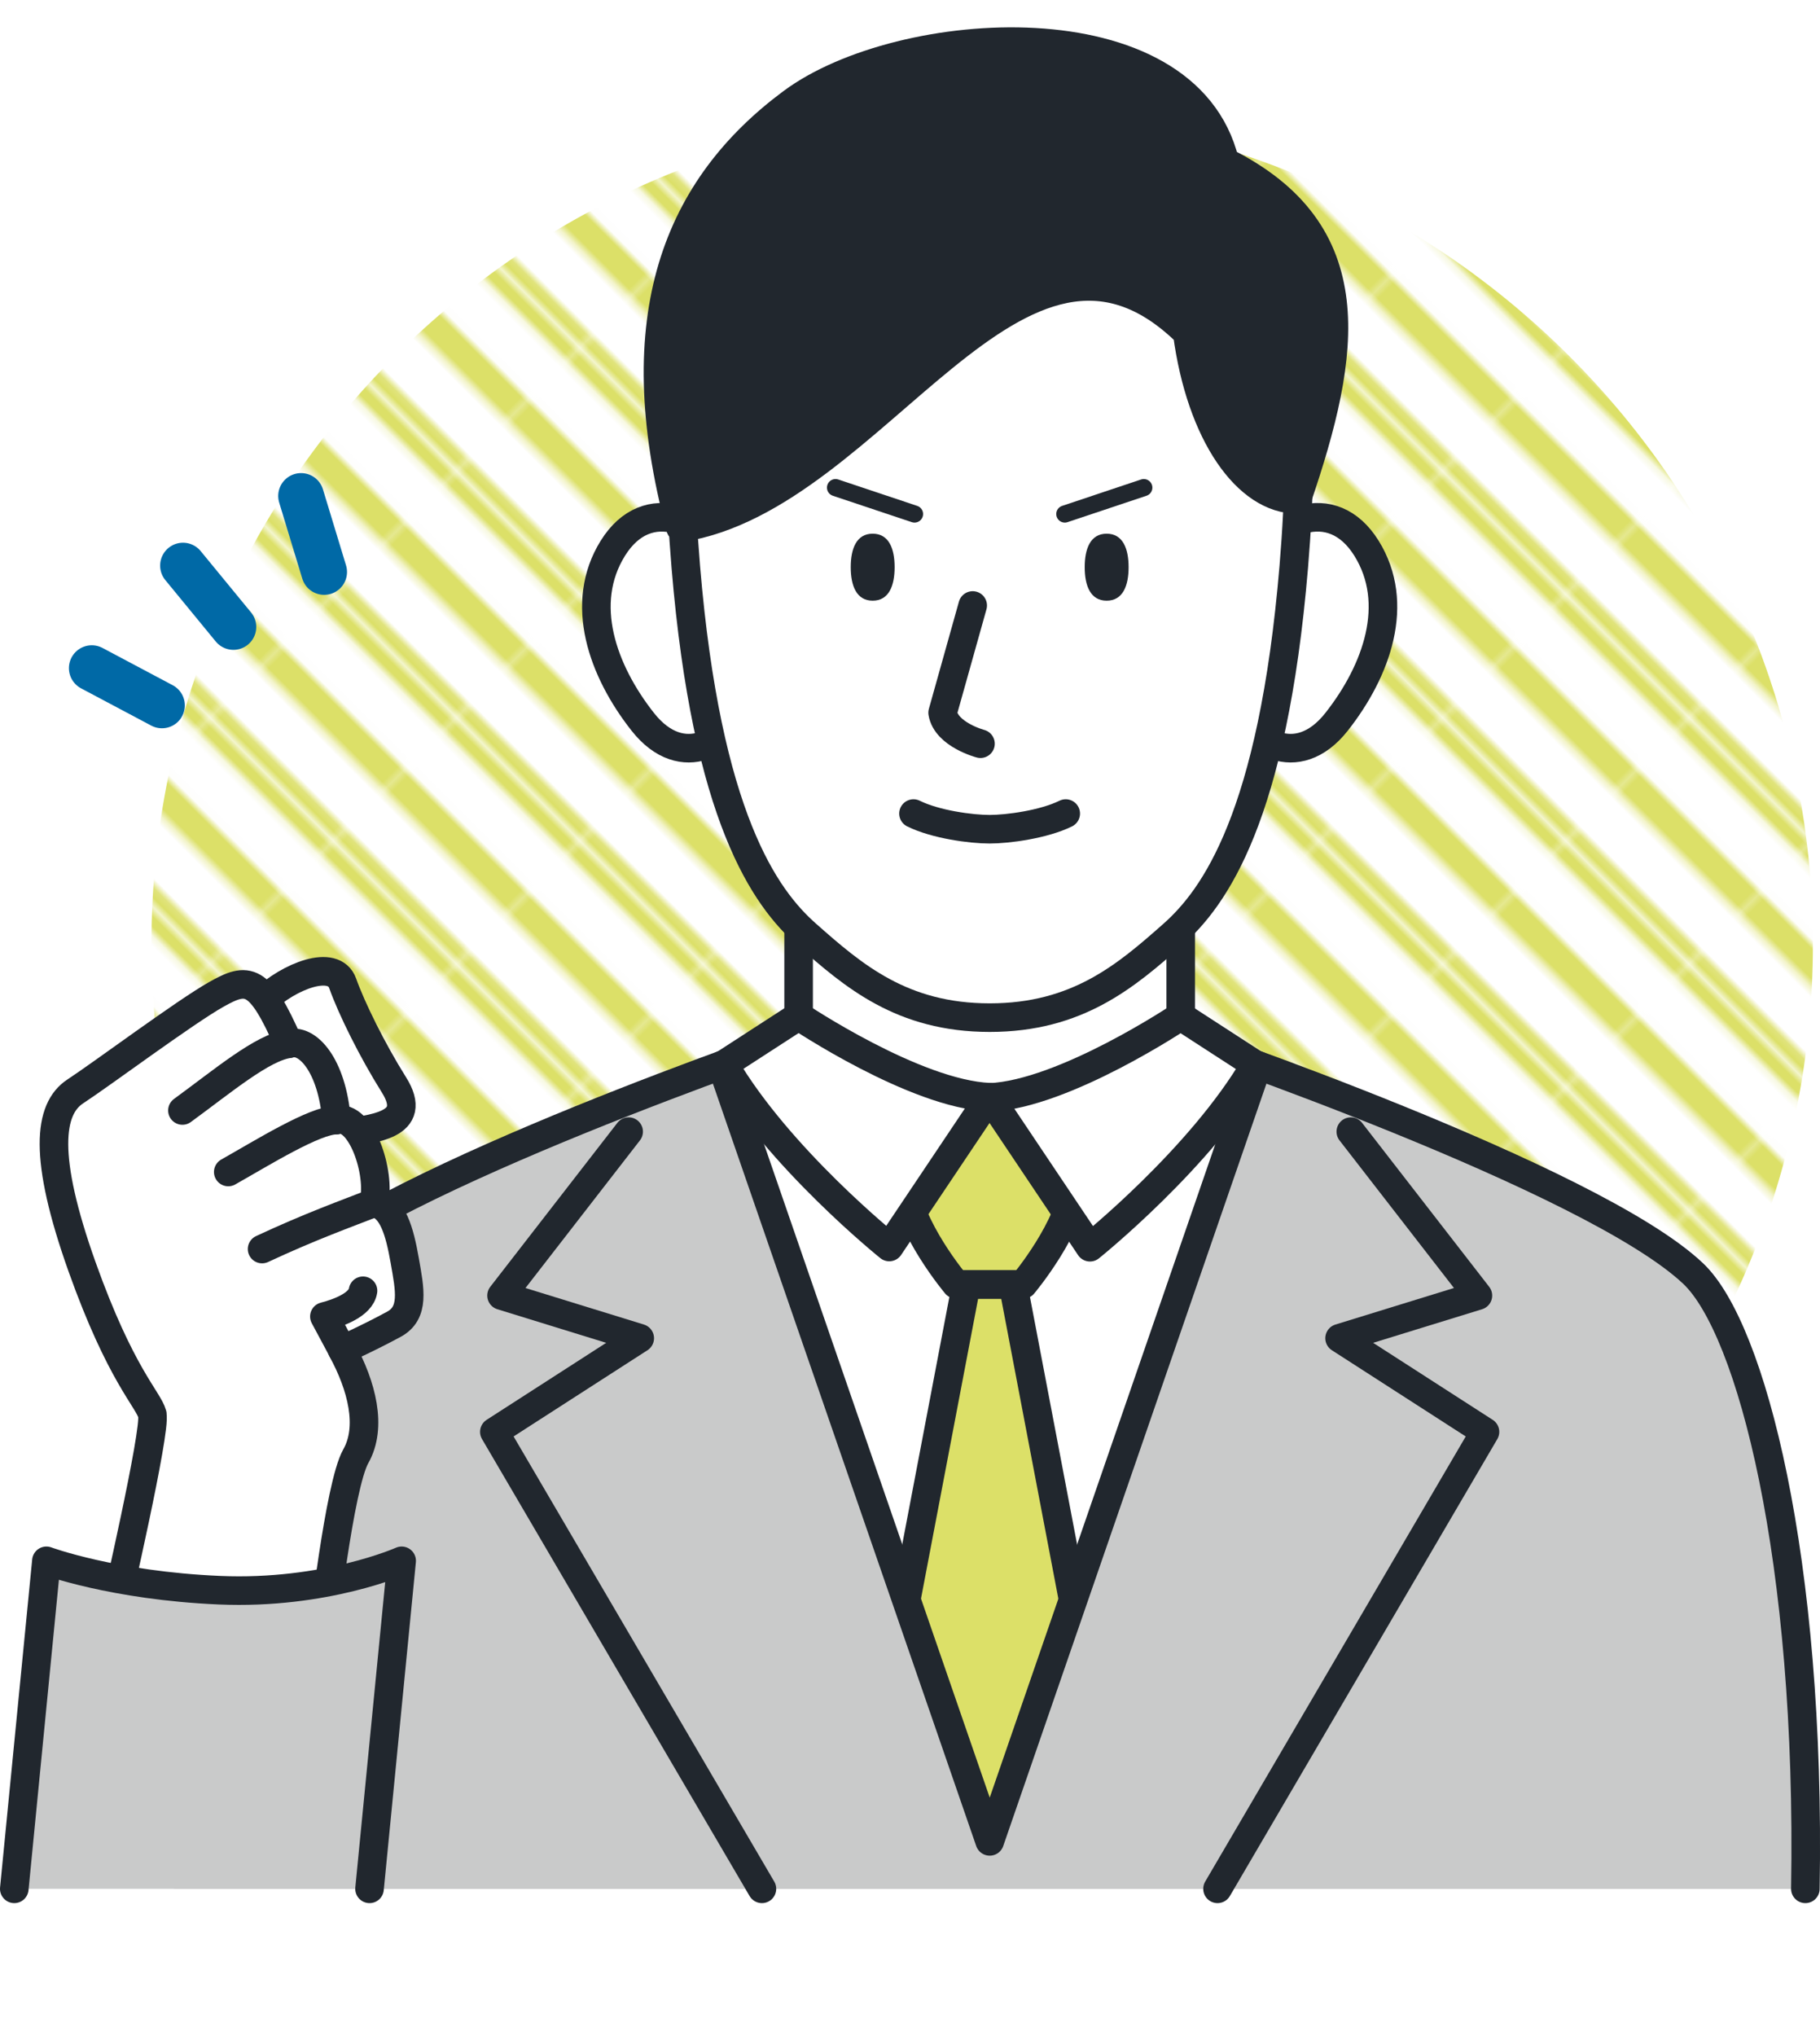
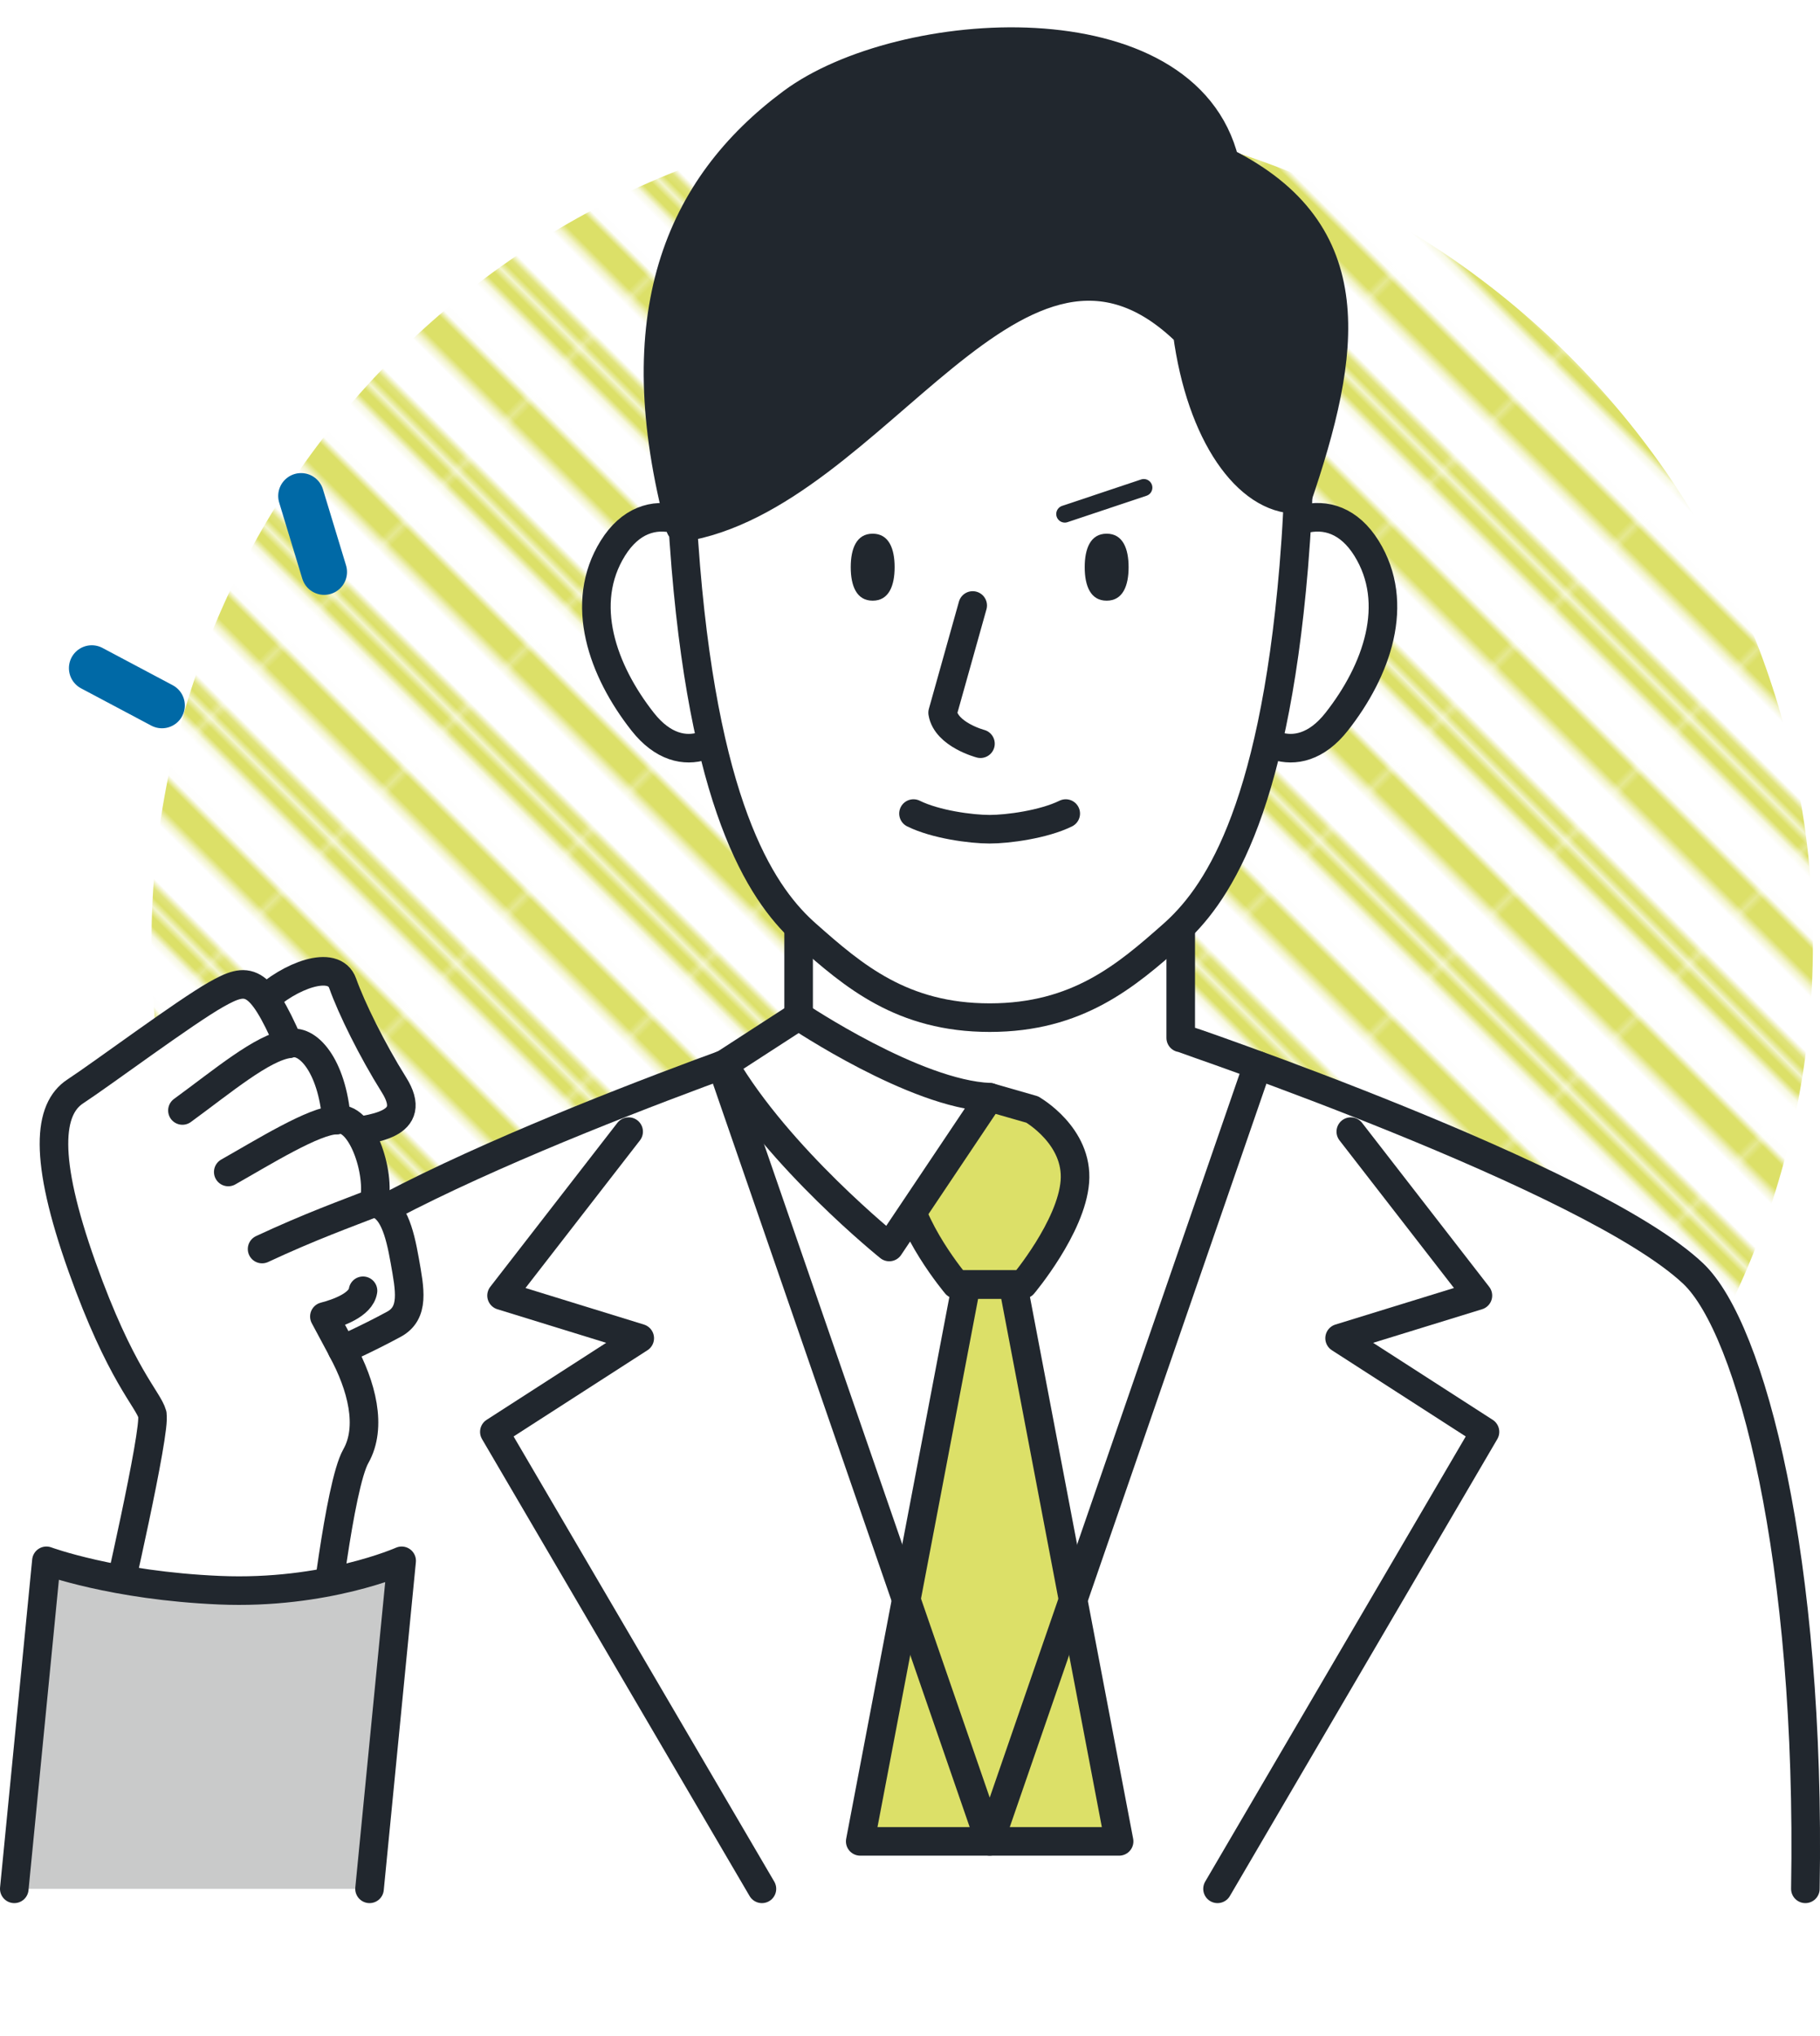
<svg xmlns="http://www.w3.org/2000/svg" id="_レイヤー_2" data-name="レイヤー 2" viewBox="0 0 159.23 178.09">
  <defs>
    <style>
      .cls-1 {
        stroke: #0069a6;
        stroke-width: 4px;
      }

      .cls-1, .cls-2, .cls-3, .cls-4 {
        fill: none;
      }

      .cls-1, .cls-5, .cls-6, .cls-3, .cls-4 {
        stroke-linecap: round;
        stroke-linejoin: round;
      }

      .cls-7, .cls-5 {
        fill: #fff;
      }

      .cls-5, .cls-6, .cls-3 {
        stroke-width: 2.5px;
      }

      .cls-5, .cls-6, .cls-3, .cls-4 {
        stroke: #21272e;
      }

      .cls-6, .cls-8 {
        fill: #dce068;
      }

      .cls-9 {
        fill: #c9caca;
      }

      .cls-4 {
        stroke-width: 1.5px;
      }

      .cls-10 {
        fill: url(#_新規パターンスウォッチ_24_コピ_3);
      }

      .cls-11 {
        fill: #21272e;
      }
    </style>
    <pattern id="_新規パターンスウォッチ_24_コピ_3" data-name="新規パターンスウォッチ 24 コピ 3" x="0" y="0" width="24.33" height="24.74" patternTransform="translate(-9007.71 -3937.8) rotate(135) scale(.61)" patternUnits="userSpaceOnUse" viewBox="0 0 24.33 24.74">
      <g>
        <rect class="cls-2" x="0" y="0" width="24.33" height="24.74" />
        <g>
          <rect class="cls-7" x="18.25" y="0" width="12.16" height="24.74" />
          <rect class="cls-8" x="22.14" y="0" width="4.37" height="24.74" />
        </g>
        <g>
          <rect class="cls-7" x="6.08" y="0" width="12.16" height="24.74" />
          <rect class="cls-8" x="9.98" y="0" width="4.37" height="24.74" />
        </g>
        <g>
          <rect class="cls-7" x="-6.08" y="0" width="12.16" height="24.74" />
          <rect class="cls-8" x="-2.18" y="0" width="4.37" height="24.74" />
        </g>
      </g>
    </pattern>
  </defs>
  <g id="_レイヤー_1-2" data-name="レイヤー 1">
    <g>
      <path class="cls-10" d="M158.61,82.56c0,20.07-8.14,38.24-21.29,51.39s-31.32,21.29-51.39,21.29-38.24-8.14-51.39-21.29c-13.15-13.15-21.29-31.32-21.29-51.39s8.14-38.24,21.29-51.39c13.15-13.15,31.32-21.29,51.39-21.29s38.24,8.14,51.39,21.29c13.15,13.15,21.29,31.32,21.29,51.39Z" />
      <rect class="cls-2" x="40.46" width="93.82" height="178.09" />
      <g>
        <g>
          <path class="cls-7" d="M148.13,111.4c-8.88-8.39-44.77-20.6-44.83-20.61v-13.49h-33.43v13.49c-.06,0-35.95,12.22-44.83,20.61-5.09,4.81-10.32,24.99-9.82,53.82h142.72c.5-28.83-4.73-49.01-9.82-53.82Z" />
          <path class="cls-7" d="M148.13,111.4c-8.88-8.39-44.77-20.6-44.83-20.61-4.7,3.5-13.36,5.19-16.72,5.19s-12.02-1.69-16.71-5.19c-.09.01-35.96,12.22-44.83,20.61-5.09,4.81-10.32,24.99-9.82,53.82h142.72c.5-28.83-4.73-49.01-9.82-53.82Z" />
          <polygon class="cls-6" points="88.63 112.35 86.59 112.35 84.54 112.35 75.26 161.06 86.59 161.06 97.91 161.06 88.63 112.35" />
-           <path class="cls-9" d="M148.13,111.4c-6.47-6.11-27.26-14.25-38.1-18.22l-23.44,67.88-23.44-67.88c-10.84,3.97-31.63,12.11-38.1,18.22-5.09,4.81-10.32,24.99-9.82,53.82h142.72c.5-28.83-4.73-49.01-9.82-53.82Z" />
          <polyline class="cls-3" points="110.03 93.18 86.59 161.06 63.14 93.18" />
          <polyline class="cls-3" points="106.52 165.21 129.92 125.24 117.2 117.05 129.3 113.32 118.18 98.98" />
          <polyline class="cls-3" points="66.66 165.21 43.25 125.24 55.97 117.05 43.88 113.32 55 98.98" />
          <path class="cls-6" d="M90.32,97.05l-3.73-1.07-3.73,1.07s-4.04,2.3-3.73,6.3c.31,4,4.52,8.99,4.52,8.99h5.87s4.21-5,4.52-8.99c.31-4-3.73-6.3-3.73-6.3Z" />
          <path class="cls-3" d="M157.95,165.21c.5-28.83-4.73-49.01-9.82-53.82-8.88-8.39-44.77-20.6-44.83-20.61v-13.49h-33.43v13.49c-.06,0-35.95,12.22-44.83,20.61-4.84,4.57-9.81,23.06-9.85,49.67" />
-           <path class="cls-5" d="M103.3,88.88s-10.18,6.83-16.72,7.11l8.78,13.1s9.68-7.76,14.47-15.97l-6.53-4.23Z" />
          <path class="cls-5" d="M63.34,93.1c4.79,8.21,14.46,15.97,14.46,15.97l8.78-13.1c-6.53-.27-16.69-7.09-16.71-7.1l-6.53,4.23Z" />
        </g>
        <g>
          <g>
            <path class="cls-5" d="M108.75,50.16c2.51-4.84,7.79-7.04,10.8-2.21,3.01,4.83.91,10.71-2.61,15.18-3.52,4.47-7.76,1.57-8.42-1.27-.66-2.84.23-11.71.23-11.71Z" />
            <path class="cls-5" d="M64.42,50.16c-2.51-4.84-7.79-7.04-10.8-2.21-3.01,4.83-.91,10.71,2.61,15.18,3.52,4.47,7.76,1.57,8.42-1.27.66-2.84-.23-11.71-.23-11.71Z" />
          </g>
          <g>
            <polygon class="cls-7" points="86.59 89.03 86.59 89.03 86.59 89.03 86.59 89.03" />
            <path class="cls-7" d="M86.59,8.97c-23.88,0-28.7,15.31-26.59,40.61,1.83,21.94,6.96,28.97,10.58,32.16,4.08,3.61,7.7,7.29,16.01,7.29s0-.02,0-.02v.02c5.24,0,11.94-3.68,16.02-7.29,3.61-3.2,8.74-10.22,10.58-32.16,2.11-25.3-2.71-40.61-26.59-40.61Z" />
            <path class="cls-7" d="M86.59,8.97c-23.88,0-28.7,15.31-26.59,40.61,1.83,21.94,6.96,28.97,10.58,32.16,4.08,3.61,8.33,7.27,16.01,7.27s11.94-3.66,16.02-7.27c3.61-3.2,8.74-10.22,10.58-32.16,2.11-25.3-2.71-40.61-26.59-40.61Z" />
            <path class="cls-3" d="M86.59,8.97c-23.88,0-28.7,15.31-26.59,40.61,1.83,21.94,6.96,28.97,10.58,32.16,4.08,3.61,8.33,7.27,16.01,7.27s11.94-3.66,16.02-7.27c3.61-3.2,8.74-10.22,10.58-32.16,2.11-25.3-2.71-40.61-26.59-40.61Z" />
          </g>
          <g>
            <path class="cls-11" d="M96.82,46.68c-1.42,0-1.92,1.31-1.92,2.93s.5,2.93,1.92,2.93,1.92-1.31,1.92-2.93-.5-2.93-1.92-2.93Z" />
            <path class="cls-11" d="M76.35,46.68c-1.42,0-1.92,1.31-1.92,2.93s.5,2.93,1.92,2.93,1.92-1.31,1.92-2.93-.5-2.93-1.92-2.93Z" />
          </g>
          <path class="cls-3" d="M79.92,71.16c1.94.96,5.06,1.37,6.66,1.37s4.73-.42,6.66-1.37" />
          <path class="cls-3" d="M85.1,52.96l-2.63,9.38c.31,1.92,3.31,2.71,3.31,2.71" />
          <path class="cls-11" d="M107.16,14.15c-3.38-13.91-28.35-12.24-37.86-5.18-9.9,7.35-14.71,18.62-9.75,37.19,17.11-2.61,29.51-31.59,44.32-17.04,1.19,8.94,5.29,14.56,9.6,14.56,4.41-12.9,6-23.4-6.31-29.53Z" />
          <path class="cls-3" d="M113.46,43.68c4.41-12.9,6-23.4-6.31-29.53-3.38-13.91-28.35-12.24-37.86-5.18-9.9,7.35-14.71,18.62-9.75,37.19" />
          <path class="cls-3" d="M59.55,46.16c17.11-2.61,29.51-31.59,44.32-17.04,1.19,8.94,5.29,14.56,9.6,14.56" />
          <line class="cls-4" x1="93.16" y1="44.96" x2="100.07" y2="42.65" />
-           <line class="cls-4" x1="80.01" y1="44.96" x2="73.1" y2="42.65" />
        </g>
        <g>
          <g>
            <path class="cls-5" d="M22.99,87.56c2.31-2.2,6.22-3.72,6.99-1.55.77,2.17,2.58,5.84,4.48,8.87,2.26,3.59-1.83,3.87-4.89,4.3-3.06.42-6.58-11.61-6.58-11.61Z" />
            <path class="cls-5" d="M13.33,123.71c-.37-1.34-2.77-3.43-6.15-12.9-3.43-9.63-2.93-13.82-.59-15.35s9.58-6.93,12.33-8.48c2.75-1.55,3.78-1.56,6.34,4.31,1.6-.52,3.79,1.83,4.18,6.67,2.14-.56,3.9,4.62,3.27,7.25,1.65.29,2.25,2.5,2.7,5.05.45,2.55.88,4.58-.95,5.57-2.42,1.31-4.53,2.23-4.53,2.23,1.72,3.15,2.65,6.75,1.2,9.31-1.45,2.55-2.91,15.73-2.91,15.73-4,3.14-15.77,4.1-18.24-1.99,0,0,3.71-16.06,3.34-17.39Z" />
            <path class="cls-3" d="M32.72,105.21c-2.38.93-5.57,2.07-9.79,4.04" />
            <path class="cls-3" d="M29.45,97.97c-1.91,0-6.45,2.83-9.48,4.54" />
            <path class="cls-3" d="M25.27,91.3c-2.29.3-5.81,3.28-9.31,5.83" />
            <path class="cls-3" d="M29.94,118.06l-1.56-2.91c1.2-.31,3.19-1.02,3.38-2.25" />
          </g>
          <path class="cls-9" d="M4.06,136.52s5.85,2.17,15.13,2.57c9.28.4,15.95-2.57,15.95-2.57l-2.81,28.69H1.25l2.81-28.69Z" />
          <path class="cls-3" d="M1.25,165.21l2.81-28.69s5.85,2.17,15.13,2.57c9.28.4,15.95-2.57,15.95-2.57l-2.81,28.69" />
        </g>
        <g>
-           <line class="cls-1" x1="16.01" y1="49.47" x2="20.42" y2="54.84" />
          <line class="cls-1" x1="26.34" y1="43.38" x2="28.36" y2="50.03" />
          <line class="cls-1" x1="8.03" y1="58.44" x2="14.17" y2="61.7" />
        </g>
      </g>
    </g>
  </g>
</svg>